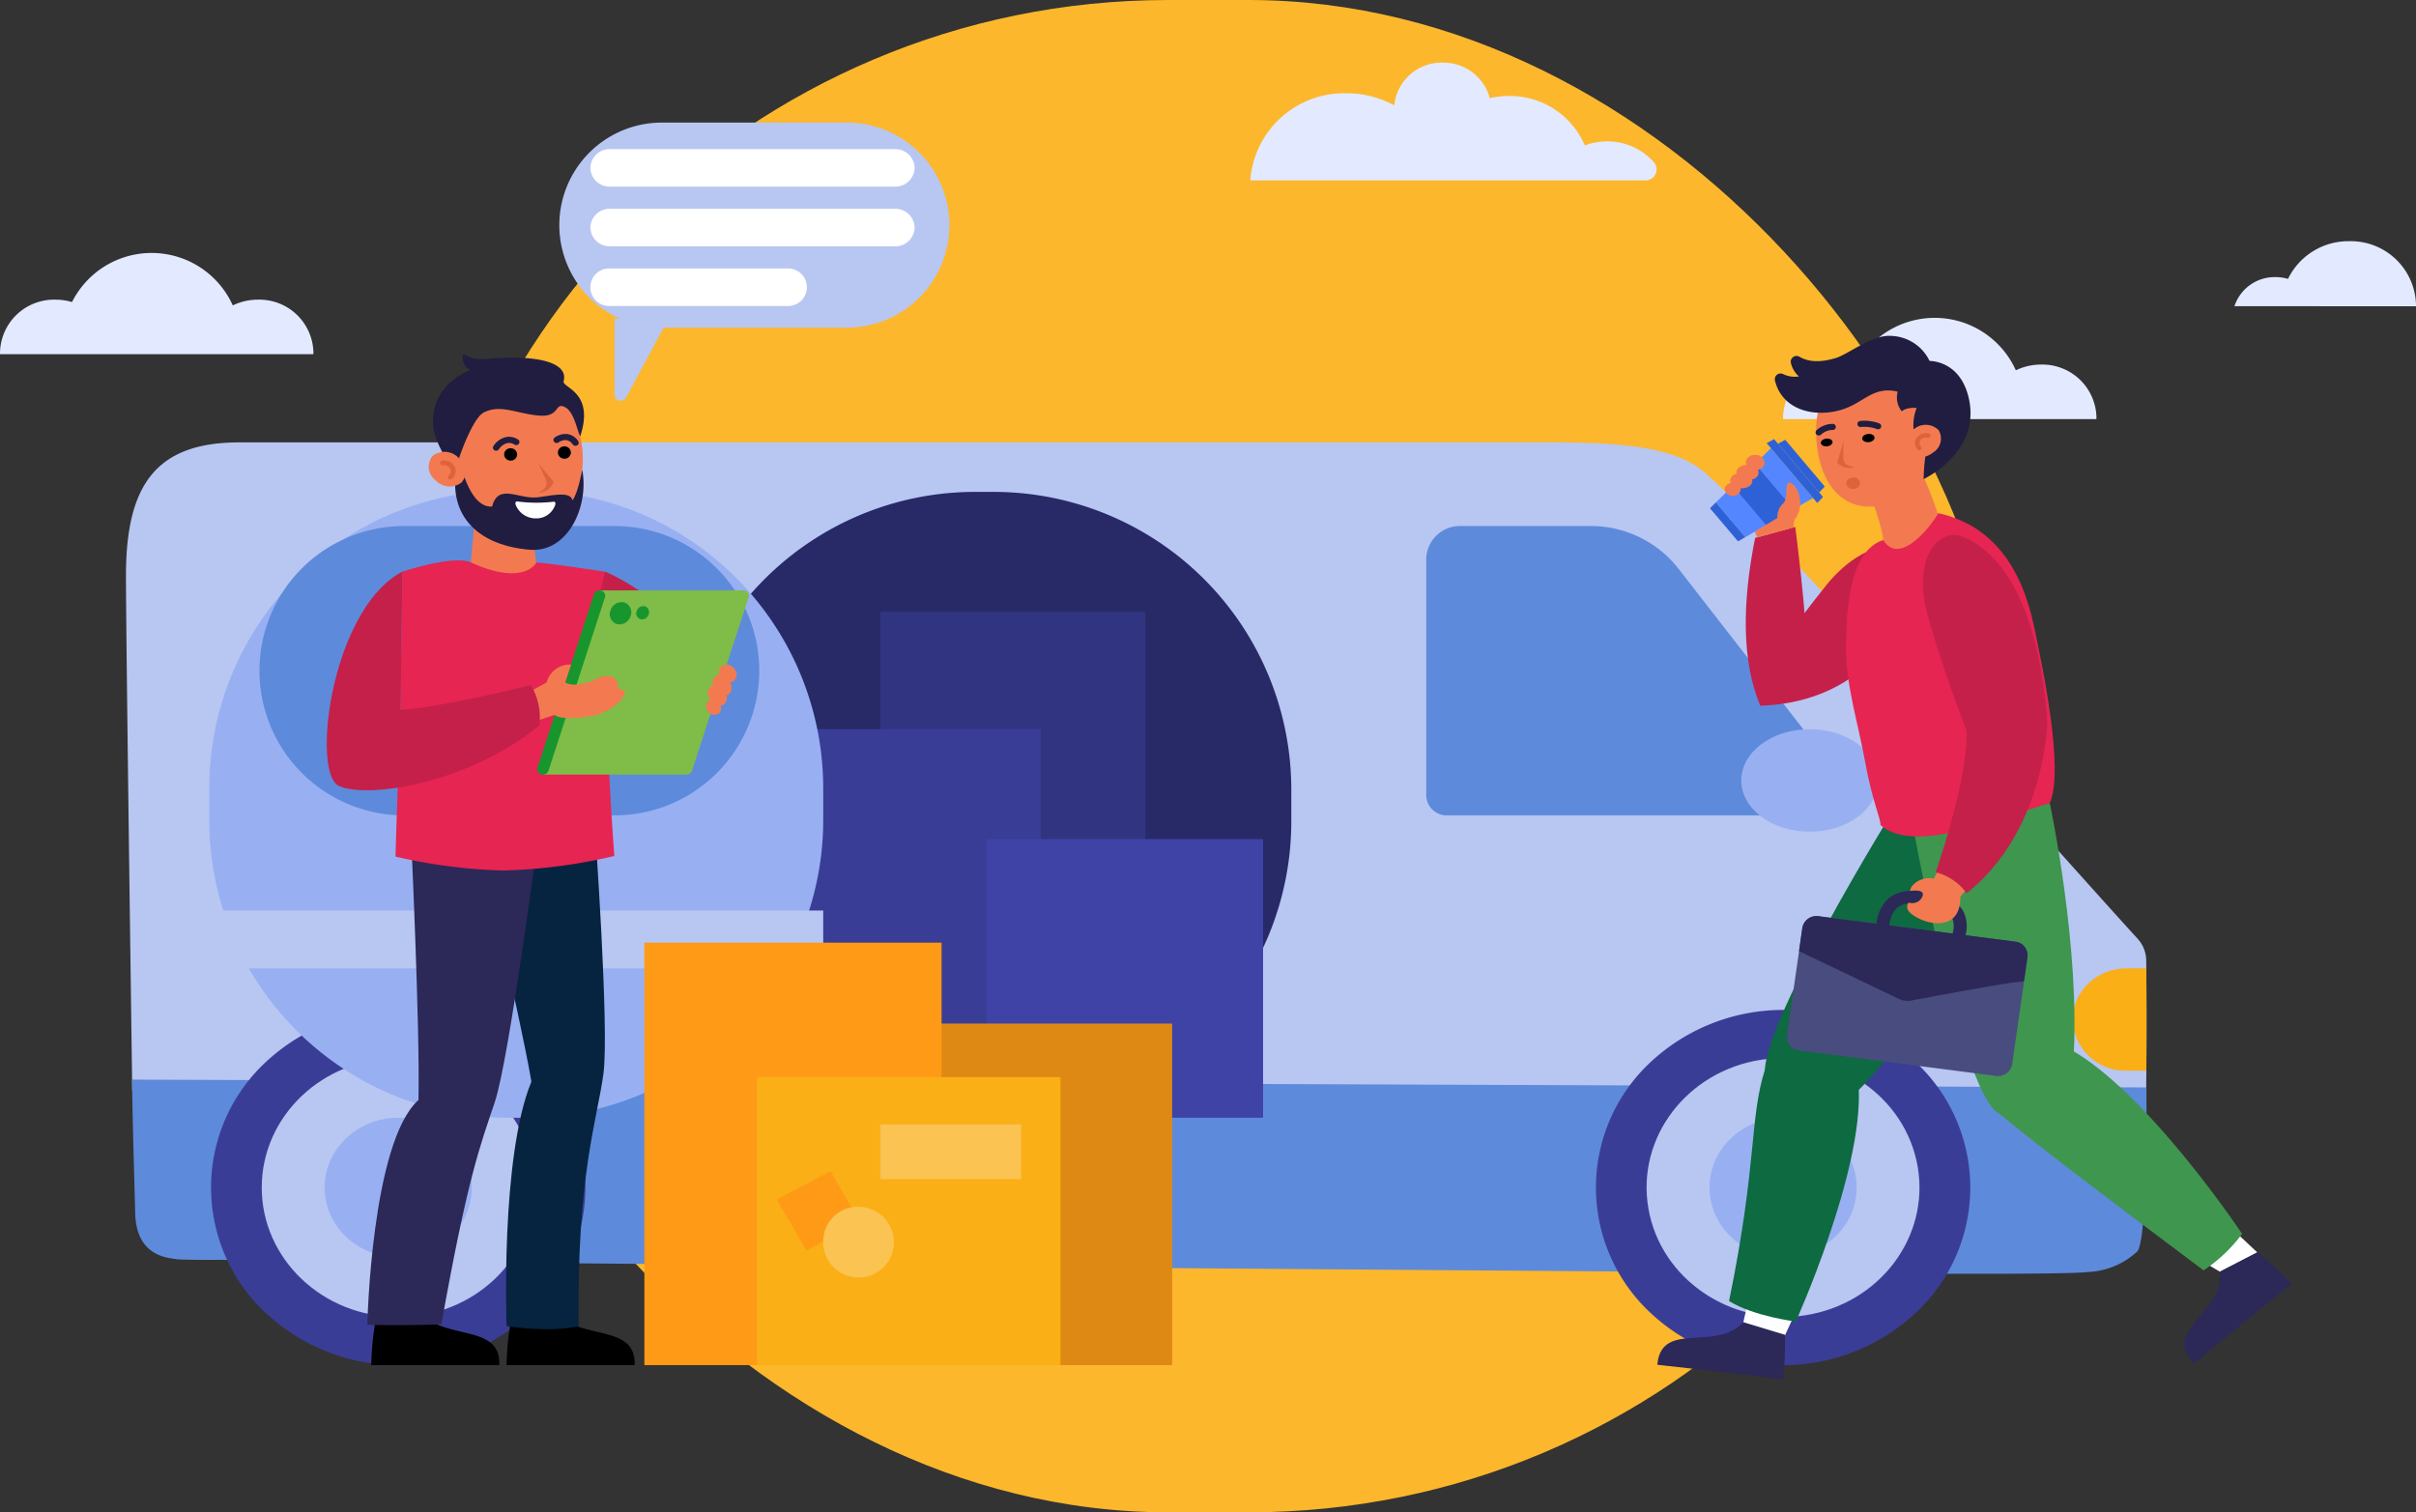
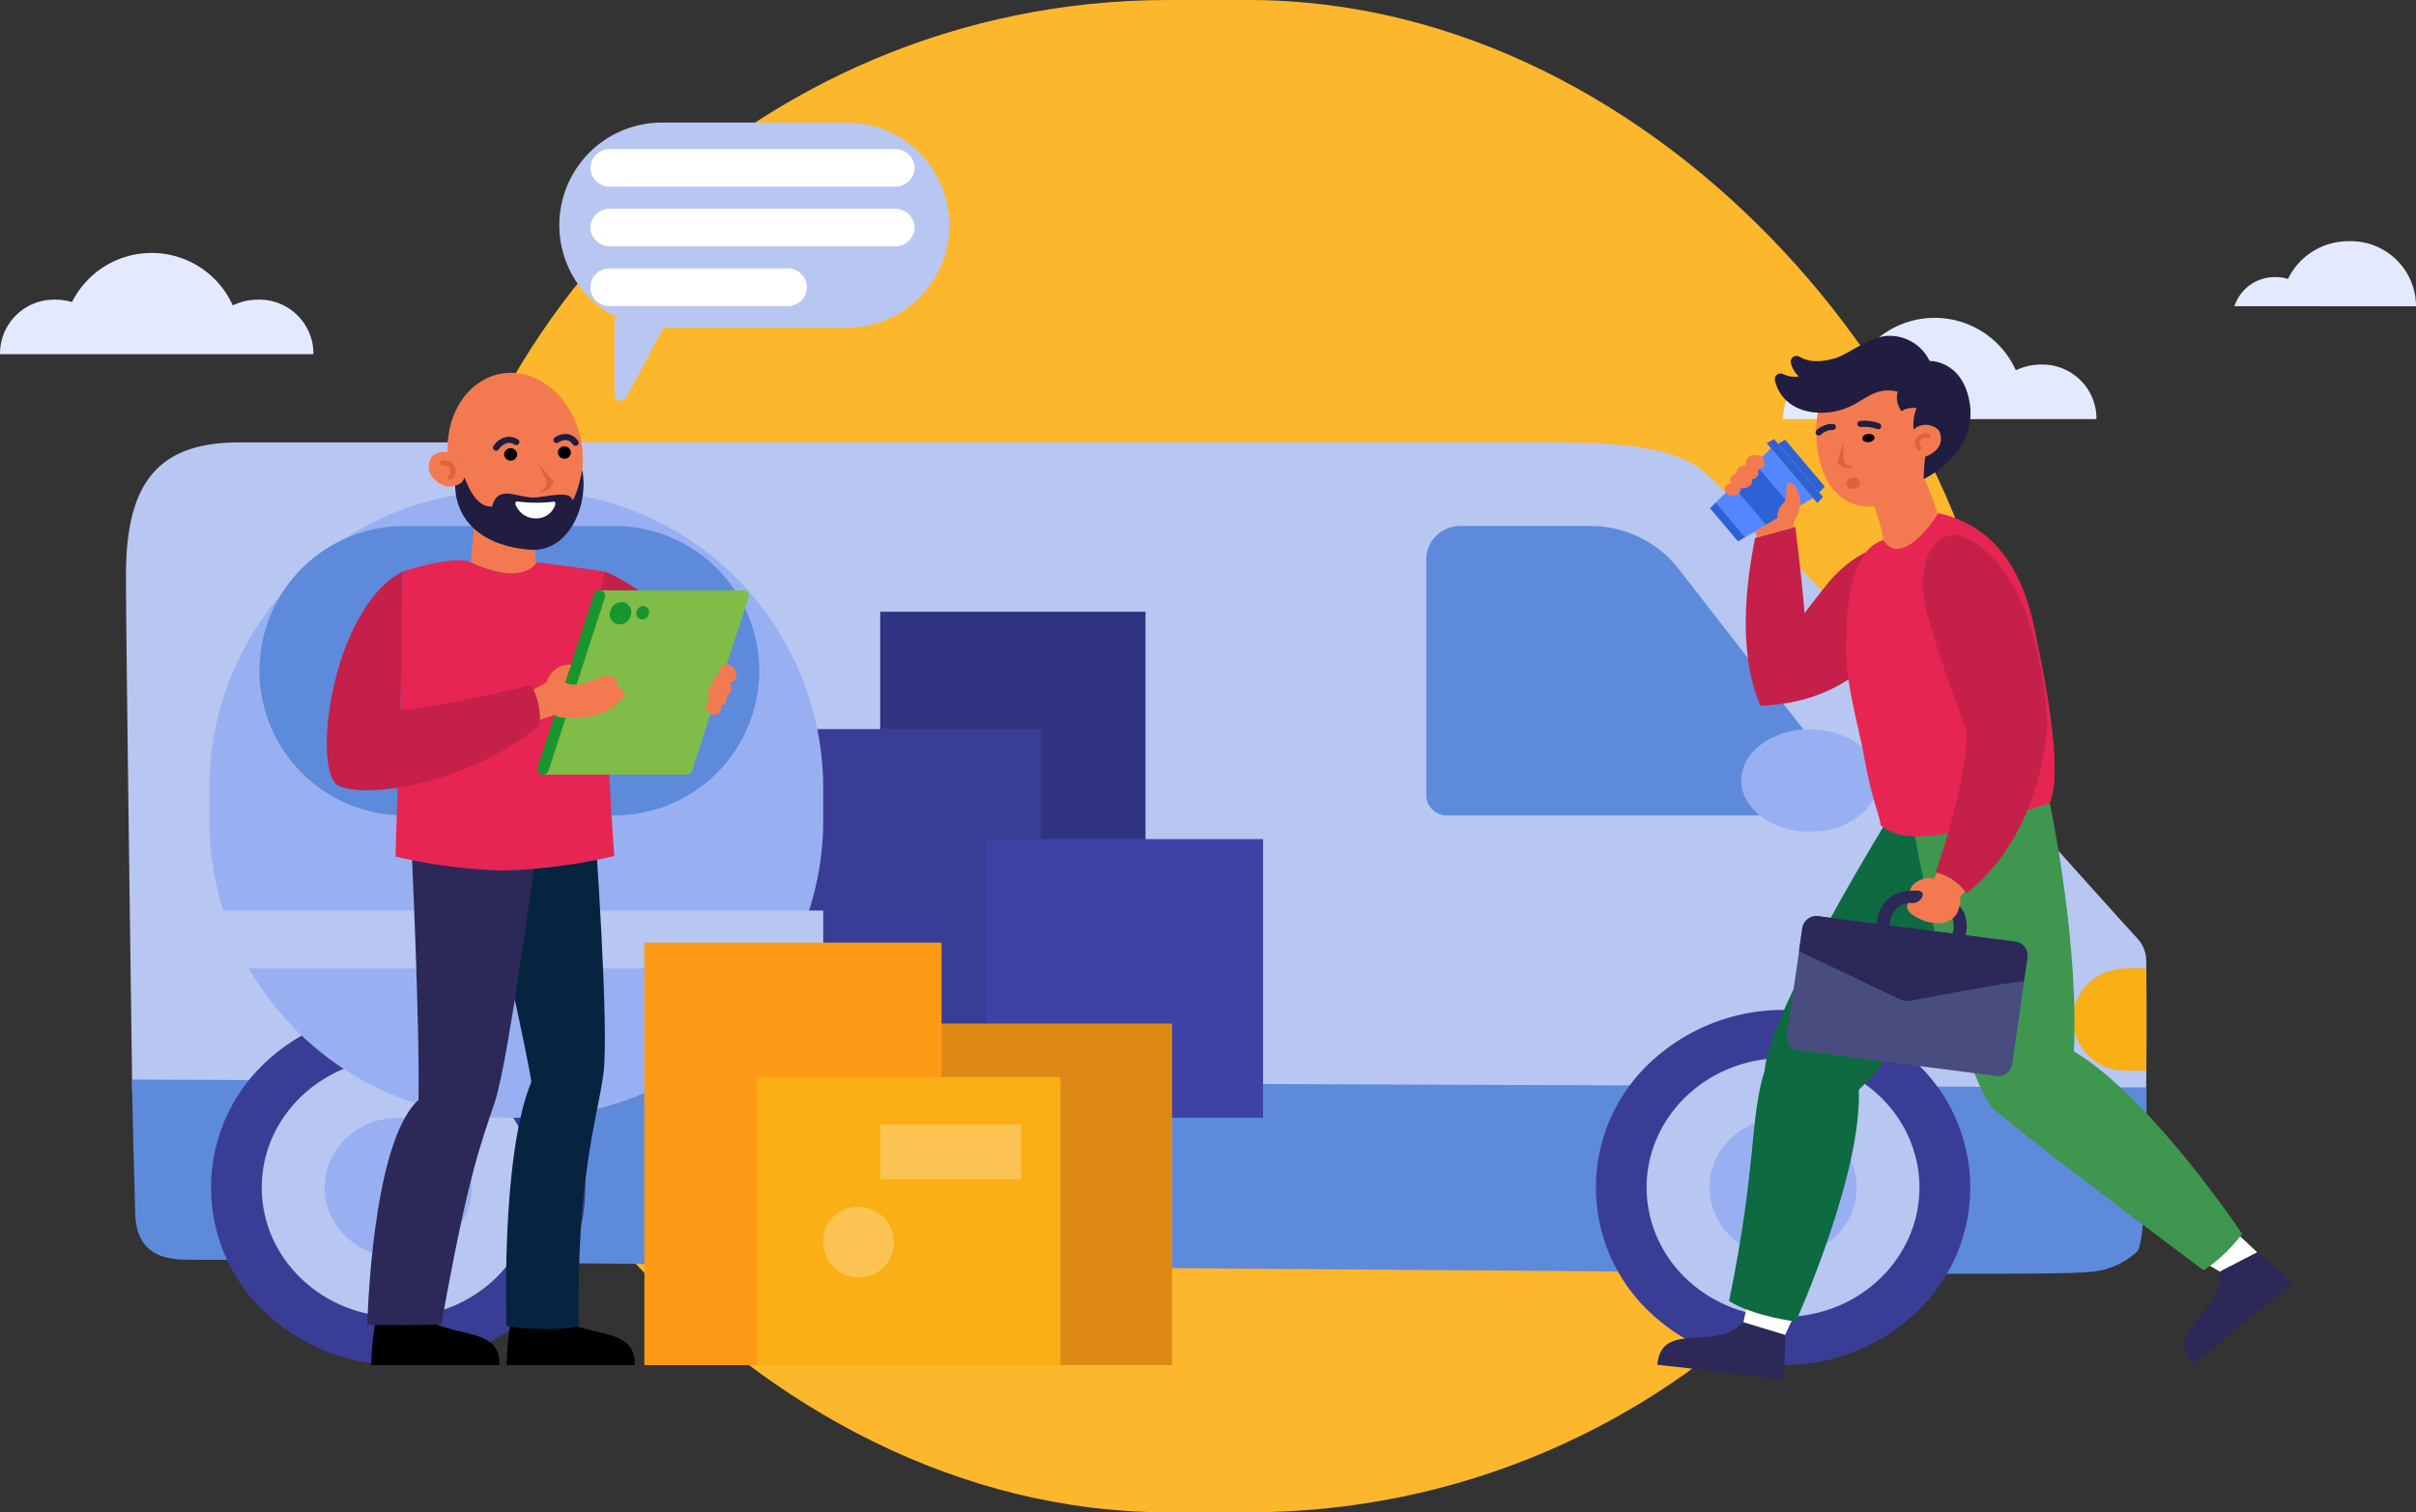
<svg xmlns="http://www.w3.org/2000/svg" width="269.91" height="169" viewBox="0 0 269.91 169">
  <rect x="0" y="0" width="269.91" height="169" fill="#333333" stroke="none" />
  <g id="Group_1072" data-name="Group 1072" transform="translate(291 -2158)">
    <rect id="Rectangle_36" data-name="Rectangle 36" width="178" height="169" rx="84.5" transform="translate(-245 2158)" fill="#fcb72c" />
    <g id="early-morning-delivery" transform="translate(-5500.587 -1154)">
      <g id="Group_1162" data-name="Group 1162" transform="translate(5272.073 3325.698)">
        <path id="Rectangle_208" data-name="Rectangle 208" d="M11.46,0H32.116A11.459,11.459,0,0,1,43.575,11.459h0a11.46,11.46,0,0,1-11.46,11.46H11.46A11.46,11.46,0,0,1,0,11.46H0A11.46,11.46,0,0,1,11.46,0Z" transform="translate(43.575 22.919) rotate(180)" fill="#b8c6f2" />
        <path id="Path_6657" data-name="Path 6657" d="M847.547,446.368V454.9a.692.692,0,0,0,1.3.295l4.724-8.823Z" transform="translate(-841.376 -424.476)" fill="#b8c6f2" />
        <path id="Path_6658" data-name="Path 6658" d="M818.471,219.7h31.8a2.16,2.16,0,0,0,2.214-2.1h0a2.16,2.16,0,0,0-2.214-2.1h-31.8a2.16,2.16,0,0,0-2.214,2.1h0A2.16,2.16,0,0,0,818.471,219.7Z" transform="translate(-812.789 -212.536)" fill="#fff" />
        <path id="Path_6659" data-name="Path 6659" d="M818.471,301.011h31.8a2.16,2.16,0,0,0,2.214-2.1h0a2.16,2.16,0,0,0-2.214-2.1h-31.8a2.16,2.16,0,0,0-2.214,2.1h0A2.16,2.16,0,0,0,818.471,301.011Z" transform="translate(-812.789 -287.18)" fill="#fff" />
        <path id="Rectangle_209" data-name="Rectangle 209" d="M2.1,0H22.087a2.1,2.1,0,0,1,2.1,2.1h0a2.1,2.1,0,0,1-2.1,2.1H2.1A2.1,2.1,0,0,1,0,2.1H0A2.1,2.1,0,0,1,2.1,0Z" transform="translate(27.655 20.499) rotate(180)" fill="#fff" />
      </g>
      <g id="Group_1175" data-name="Group 1175" transform="translate(5223.659 3351.583)">
        <g id="Group_1166" data-name="Group 1166" transform="translate(0 9.854)">
          <path id="Path_6660" data-name="Path 6660" d="M441.459,673.973c0-.329-.006-.627-.009-.892a3.66,3.66,0,0,0-.975-2.439c-7.367-8.032-38.29-43.1-48.178-51.934-3.065-2.766-8.376-3.512-17.145-3.512H228.406c-9.316,0-12.654,4.781-12.654,14.891,0,7.23.7,57.457.7,57.457s1.575,17.743,4.845,18.9c.667.236,216.828,1.51,218.254-.736s1.876-16.689,1.876-16.689c.016-1.221.029-2.43.038-3.61C441.5,680.686,441.479,676.452,441.459,673.973Z" transform="translate(-215.752 -615.197)" fill="#b8c6f2" />
          <path id="Path_6661" data-name="Path 6661" d="M448.854,1484.364s.188,16.724-1,18.311a8.621,8.621,0,0,1-5.626,2.32c-2.342.3-20.73.163-20.73.163s-189.68-1.343-192.829-1.628-4.387-2.218-4.5-4.984c0-.59-.3-9.806-.35-15.056Z" transform="translate(-223.135 -1412.283)" fill="#5e8adb" />
          <g id="Group_1163" data-name="Group 1163" transform="translate(156.294 54.43)">
            <path id="Path_6722" data-name="Path 6722" d="M19.859.014A21.706,21.706,0,0,1,40.77,20.92,19.141,19.141,0,0,1,20.92,40.77,21.706,21.706,0,0,1,.014,19.859,19.141,19.141,0,0,1,19.859.014Z" transform="translate(0 28.839) rotate(-45)" fill="#3a3d96" />
            <path id="Path_6723" data-name="Path 6723" d="M15.1,0c8.408.068,15.28,6.61,15.348,14.611s-6.694,14.437-15.1,14.369S.068,22.371,0,14.368,6.694-.067,15.1,0Z" transform="matrix(0.987, -0.16, 0.16, 0.987, 11.486, 16.974)" fill="#b8c6f2" />
            <ellipse id="Ellipse_430" data-name="Ellipse 430" cx="8.219" cy="7.801" rx="8.219" ry="7.801" transform="translate(20.617 21.037)" fill="#98b0f2" />
          </g>
          <g id="Group_1164" data-name="Group 1164" transform="translate(1.578 54.43)">
            <path id="Path_6724" data-name="Path 6724" d="M19.859.014A21.706,21.706,0,0,1,40.77,20.92,19.141,19.141,0,0,1,20.92,40.77,21.706,21.706,0,0,1,.014,19.859,19.141,19.141,0,0,1,19.859.014Z" transform="translate(0 28.839) rotate(-45)" fill="#3a3d96" />
            <ellipse id="Ellipse_432" data-name="Ellipse 432" cx="15.245" cy="14.47" rx="15.245" ry="14.47" transform="translate(13.591 14.368)" fill="#b8c6f2" />
            <ellipse id="Ellipse_433" data-name="Ellipse 433" cx="8.219" cy="7.801" rx="8.219" ry="7.801" transform="translate(20.617 21.037)" fill="#98b0f2" />
          </g>
          <path id="Path_6662" data-name="Path 6662" d="M1941.389,761.517h-41.925a2.288,2.288,0,0,1-2.345-2.227V732.845a3.762,3.762,0,0,1,3.855-3.661h14.459a12.429,12.429,0,0,1,9.823,4.711l18.3,23.551a2.55,2.55,0,0,1-2.167,4.071Z" transform="translate(-1751.856 -719.837)" fill="#5e8adb" />
          <path id="Path_6663" data-name="Path 6663" d="M2319.791,1011.691c0,3.163-3.427,5.727-7.643,5.727s-7.643-2.564-7.643-5.727,3.422-5.727,7.643-5.727S2319.791,1008.522,2319.791,1011.691Z" transform="translate(-2124.045 -973.915)" fill="#98b0f2" />
          <path id="Path_6664" data-name="Path 6664" d="M2741.364,1343.356h-2.194a5.877,5.877,0,0,1-6.024-5.718,5.557,5.557,0,0,1,1.764-4.043,6.166,6.166,0,0,1,4.26-1.675h2.191C2741.381,1334.4,2741.4,1338.636,2741.364,1343.356Z" transform="translate(-2515.655 -1273.145)" fill="#faaf16" />
-           <path id="Rectangle_210" data-name="Rectangle 210" d="M33.275,0h2.039A33.275,33.275,0,0,1,68.589,33.275v3.543A33.275,33.275,0,0,1,35.315,70.093h-2.04A33.275,33.275,0,0,1,0,36.819V33.275A33.275,33.275,0,0,1,33.275,0Z" transform="translate(130.189 75.623) rotate(180)" fill="#272a66" />
          <rect id="Rectangle_211" data-name="Rectangle 211" width="29.641" height="56.544" transform="translate(84.261 18.924)" fill="#313480" />
          <rect id="Rectangle_212" data-name="Rectangle 212" width="29.465" height="43.423" transform="translate(72.717 32.044)" fill="#3a3d96" />
          <rect id="Rectangle_213" data-name="Rectangle 213" width="30.904" height="31.135" transform="translate(96.132 44.333)" fill="#4043a6" />
          <g id="Group_1165" data-name="Group 1165" transform="translate(9.307 5.374)">
            <path id="Rectangle_214" data-name="Rectangle 214" d="M33.275,0h2.04A33.275,33.275,0,0,1,68.589,33.275v3.545A33.274,33.274,0,0,1,35.316,70.093h-2.04A33.275,33.275,0,0,1,0,36.818V33.275A33.275,33.275,0,0,1,33.275,0Z" transform="translate(68.589 70.093) rotate(180)" fill="#98b0f2" />
            <rect id="Rectangle_215" data-name="Rectangle 215" width="68.589" height="6.462" transform="translate(0 46.94)" fill="#b8c6f2" />
            <path id="Rectangle_216" data-name="Rectangle 216" d="M16.167,0H39.673A16.166,16.166,0,0,1,55.839,16.166h0A16.167,16.167,0,0,1,39.673,32.333H16.167A16.167,16.167,0,0,1,0,16.167H0A16.167,16.167,0,0,1,16.167,0Z" transform="translate(5.607 3.972)" fill="#5e8adb" />
          </g>
        </g>
        <g id="c" transform="translate(22.433)">
          <g id="Group_1173" data-name="Group 1173" transform="translate(11.393)">
            <path id="v-2" d="M664.824,701.924h0l3.06.01.693,6.86L665,710.585l-3.809-1.77.616-6.88Z" transform="translate(-656.539 -684.959)" fill="#f37a50" />
            <g id="Group_1172" data-name="Group 1172" transform="translate(0)">
              <g id="Group_1171" data-name="Group 1171">
                <path id="Path_6665" data-name="Path 6665" d="M631.635,530.36c.7,4.974,4.6,8.586,8.713,8.067s6.889-4.968,6.192-9.947-4.6-8.587-8.713-8.068S630.94,525.385,631.635,530.36Z" transform="translate(-629.432 -518.288)" fill="#f37a50" />
                <path id="Path_6666" data-name="Path 6666" d="M748.771,643.582c.757.936,1.713,2.076,1.713,2.076a1.866,1.866,0,0,1-1.736,1.234c.594-.3,1.164-.75.833-1.508S748.771,643.582,748.771,643.582Z" transform="translate(-736.524 -631.402)" fill="#de623c" />
-                 <path id="Path_6667" data-name="Path 6667" d="M612.795,503.132c-.446-4.74,4.145-6.3,4.145-6.3a1.442,1.442,0,0,1-.779-1.777,4.185,4.185,0,0,0,2.46.54c5.709-.537,9.3.355,8.737,2.478-.2.756,3.5,1.144,1.852,6.158-.353-.592-.67-2.815-1.78-3.3s-.453,1.243-2.974.974c-2.544-.272-4.2-1.274-6.055-.32-1.482.864-3.336,6.635-3.255,7.03C614.95,507.709,612.988,505.215,612.795,503.132Z" transform="translate(-612.286 -495.059)" fill="#201d40" />
                <path id="Path_6668" data-name="Path 6668" d="M655.534,637.238s-.487,2.7-1.108,3.426c-.134-1.164-2.827-.428-3.993-.334-2.117.176-4.265-1.606-4.978,1.028-2.695.148-3.676-5.482-3.676-5.482-1.658,5.628,1.31,9.733,7.845,10.3C653.928,646.559,656.312,641.344,655.534,637.238Z" transform="translate(-638.384 -624.329)" fill="#201d40" />
                <path id="Path_6669" data-name="Path 6669" d="M705.486,624.545a.716.716,0,0,1-.771-.642.7.7,0,0,1,.678-.736.716.716,0,0,1,.771.643.7.7,0,0,1-.678.736Z" transform="translate(-696.291 -612.659)" />
                <path id="Path_6670" data-name="Path 6670" d="M775.026,621.98a.716.716,0,0,1-.771-.642.7.7,0,0,1,.678-.736.716.716,0,0,1,.771.642.7.7,0,0,1-.678.736Z" transform="translate(-759.823 -610.304)" />
                <g id="Group_1167" data-name="Group 1167" transform="translate(13.925 8.913)">
                  <path id="Path_6671" data-name="Path 6671" d="M770.924,604.987a.369.369,0,0,1-.322-.147,1.077,1.077,0,0,0-.7-.486,1.35,1.35,0,0,0-.875.248.375.375,0,0,1-.506-.055.33.33,0,0,1,.055-.48,2.1,2.1,0,0,1,1.427-.391,1.767,1.767,0,0,1,1.2.776.332.332,0,0,1-.092.476.372.372,0,0,1-.181.059Z" transform="translate(-768.437 -603.667)" fill="#201d40" />
                </g>
                <g id="Group_1168" data-name="Group 1168" transform="translate(7.172 9.226)">
                  <path id="Path_6672" data-name="Path 6672" d="M690.636,609.089a.372.372,0,0,1-.23-.061.333.333,0,0,1-.09-.477,2.264,2.264,0,0,1,1.493-1.006,1.826,1.826,0,0,1,1.267.308.331.331,0,0,1,.056.481.374.374,0,0,1-.5.056,1.079,1.079,0,0,0-.725-.166,1.59,1.59,0,0,0-1,.719.365.365,0,0,1-.271.146Z" transform="translate(-690.251 -607.53)" fill="#201d40" />
                </g>
                <g id="Group_1170" data-name="Group 1170" transform="translate(0 10.901)">
                  <path id="Path_6673" data-name="Path 6673" d="M610.477,628.6a1.9,1.9,0,0,1,.361,2.741,2.157,2.157,0,0,1-2.9-.206,1.9,1.9,0,0,1-.361-2.741,2.157,2.157,0,0,1,2.9.206Z" transform="translate(-607.152 -627.926)" fill="#f37a50" />
                  <g id="Group_1169" data-name="Group 1169" transform="translate(1.268 0.972)">
                    <path id="Path_6674" data-name="Path 6674" d="M623.177,641.92a.276.276,0,0,0,.1-.067,1.124,1.124,0,0,0,.243-1.414,1.336,1.336,0,0,0-1.379-.6.257.257,0,0,0-.206.308.272.272,0,0,0,.325.2.79.79,0,0,1,.79.355.637.637,0,0,1-.171.807.249.249,0,0,0,.016.365.283.283,0,0,0,.278.051Z" transform="translate(-621.933 -639.816)" fill="#de623c" />
                  </g>
                </g>
                <path id="Path_6675" data-name="Path 6675" d="M719.366,695.961c-.03-.178.012-.343.2-.324a16.083,16.083,0,0,0,4.053.031c.188-.02.233.151.194.327a2.227,2.227,0,0,1-2.193,1.537,2.4,2.4,0,0,1-2.255-1.571Z" transform="translate(-709.673 -679.186)" fill="#fff" />
              </g>
            </g>
          </g>
          <path id="Path_6676" data-name="Path 6676" d="M713.076,1797.44c2.706,3.543,9.35,1.371,9.13,6.161H707.9a33.437,33.437,0,0,1,.446-4.736Z" transform="translate(-687.815 -1690.633)" />
          <path id="Path_6677" data-name="Path 6677" d="M538.1,1797.44c2.705,3.543,9.35,1.371,9.13,6.161H532.928a33.391,33.391,0,0,1,.446-4.736Z" transform="translate(-527.96 -1690.633)" />
          <path id="Path_6678" data-name="Path 6678" d="M684.077,1136.68s1.64,22.711.974,27.76-3.026,11.522-2.759,28.222c-3.294.783-8.066,0-8.066,0s-.708-18.884,2.775-27.318c-1.416-8.193-5.959-26.958-5.959-26.958Z" transform="translate(-654.139 -1084.058)" fill="#062440" />
          <path id="Path_6679" data-name="Path 6679" d="M546.99,1144.25s-3.312,25.5-4.934,30.332-3.032,8.378-5.968,24.831c-3.384.161-8.273.061-8.273.061s.443-20.387,5.714-25.129c.178-8.309-.852-29.931-.852-29.931Z" transform="translate(-523.283 -1091.007)" fill="#2c2858" />
          <g id="v" transform="translate(7.675 23.037)">
            <path id="h-5" d="M564.985,777.239s5.753-1.912,7.672-1.035c5.961,2.725,7.328,0,7.328,0,1.905.156,7.655,1.035,7.655,1.035,0,6.1.428,12.212.312,16.824-.086,4.017.725,14.948.725,14.948a61.028,61.028,0,0,1-12.343,1.62,59.278,59.278,0,0,1-12.107-1.556s.32-11.072.587-15.187C564.725,789.274,564.985,783.318,564.985,777.239Z" transform="translate(-564.226 -775.974)" fill="#e62552" />
          </g>
          <g id="c-2" data-name="c" transform="translate(29.454 24.303)">
            <path id="c-3" data-name="c" d="M828.177,800.461c-2.375-5.378-9.423-8.8-10.227-9.059l-1.634,6.9a42.549,42.549,0,0,1,5.842,3.956c-.416,1.922-.343,3.808-1.52,6.239a1.771,1.771,0,0,1,2.274-.544c1.221.771,3.467-.8,3.467-.8A5.561,5.561,0,0,0,828.177,800.461Z" transform="translate(-816.316 -791.402)" fill="#c4204a" />
          </g>
          <g id="c-4" data-name="c" transform="translate(0 24.298)">
            <g id="c-5" data-name="c" transform="translate(23.519 2.085)">
              <g id="c-6" data-name="c" transform="translate(0 0)">
                <path id="c-7" data-name="c" d="M770.5,837.372a.673.673,0,0,0,.123.024h.135a.636.636,0,0,0,.547-.428l6.33-19.374a.594.594,0,0,0,.025-.117.567.567,0,0,0,0-.076c0-.016,0-.031,0-.046a.25.25,0,0,0-.008-.039.619.619,0,0,0-.44-.484.652.652,0,0,0-.257-.025H761.02l-6.386,20.587h15.878Z" transform="translate(-754.025 -816.803)" fill="#80bc48" />
                <path id="c-8" data-name="c" d="M754.736,816.833a.65.65,0,0,0-.805.4l-6.291,19.326-.015.045a.6.6,0,0,0,.421.761h0a.65.65,0,0,0,.805-.4l6.307-19.369a.6.6,0,0,0-.422-.763Z" transform="translate(-747.599 -816.803)" fill="#17962e" />
              </g>
            </g>
-             <path id="c-9" data-name="c" d="M966.216,921.949a.688.688,0,0,1,.191-.079l-.022-.028a1.063,1.063,0,0,1,.059-1.516.7.7,0,0,1,.229-.091.884.884,0,0,1,.295-1.014.751.751,0,0,1,.411-.109.884.884,0,0,1,.314-1.062,1.063,1.063,0,0,1,1.389.389.942.942,0,0,1-.164,1.366.83.83,0,0,1-.355.122,1,1,0,0,1-.16,1.351.714.714,0,0,1-.229.091.884.884,0,0,1-.295,1.014.743.743,0,0,1-.38.11.754.754,0,0,1-.25.942.9.9,0,0,1-1.173-.329.8.8,0,0,1,.14-1.156Z" transform="translate(-923.52 -907.542)" fill="#f37a50" />
+             <path id="c-9" data-name="c" d="M966.216,921.949a.688.688,0,0,1,.191-.079l-.022-.028a1.063,1.063,0,0,1,.059-1.516.7.7,0,0,1,.229-.091.884.884,0,0,1,.295-1.014.751.751,0,0,1,.411-.109.884.884,0,0,1,.314-1.062,1.063,1.063,0,0,1,1.389.389.942.942,0,0,1-.164,1.366.83.83,0,0,1-.355.122,1,1,0,0,1-.16,1.351.714.714,0,0,1-.229.091.884.884,0,0,1-.295,1.014.743.743,0,0,1-.38.11.754.754,0,0,1-.25.942.9.9,0,0,1-1.173-.329.8.8,0,0,1,.14-1.156" transform="translate(-923.52 -907.542)" fill="#f37a50" />
            <path id="Path_6680" data-name="Path 6680" d="M742.81,920.721l1.456-.8a2.7,2.7,0,0,1,2.735-2l-.652,2s1.148.846,3.872-.6c2.662-.568,1.525,1.275,2.407,1.407,1.3.2-.949,2.624-3.607,3-3.439.481-3.848-.187-3.848-.187l-1.946.646Z" transform="translate(-719.707 -907.539)" fill="#f37a50" />
            <path id="c-10" data-name="c" d="M483.645,806.8c4.855-.322,14.553-2.784,14.553-2.784a7.11,7.11,0,0,1,.959,4.493c-7.538,6.275-18.889,8.3-22.371,6.794-3.179-1.379-.921-19.752,7.061-23.96Z" transform="translate(-475.399 -791.346)" fill="#c4204a" />
          </g>
          <path id="Path_6681" data-name="Path 6681" d="M843.787,834.394a1.28,1.28,0,0,1-1.58.771,1.174,1.174,0,0,1-.583-1.594,1.28,1.28,0,0,1,1.58-.771,1.174,1.174,0,0,1,.583,1.594Z" transform="translate(-809.884 -805.039)" fill="#17962e" />
          <path id="Path_6682" data-name="Path 6682" d="M877.027,839.2a.763.763,0,0,1-.942.462.7.7,0,0,1-.348-.951.763.763,0,0,1,.942-.462.7.7,0,0,1,.348.951Z" transform="translate(-841.09 -810.063)" fill="#17962e" />
        </g>
        <rect id="Rectangle_217" data-name="Rectangle 217" width="32.44" height="38.17" transform="translate(84.436 74.799)" fill="#de8914" />
        <rect id="Rectangle_218" data-name="Rectangle 218" width="33.204" height="47.21" transform="translate(57.916 65.758)" fill="#ff9a16" />
        <g id="Group_1174" data-name="Group 1174" transform="translate(70.496 80.783)">
          <rect id="Rectangle_219" data-name="Rectangle 219" width="33.907" height="32.185" fill="#faaf16" />
          <rect id="Rectangle_220" data-name="Rectangle 220" width="15.738" height="6.118" transform="translate(13.766 5.277)" fill="#fac352" />
-           <path id="Path_6725" data-name="Path 6725" d="M0,0,6.788.148l.151,6.6L.148,6.6Z" transform="translate(2.2 13.673) rotate(-28.962)" fill="#ff9a16" />
          <path id="Path_6683" data-name="Path 6683" d="M1117.379,1660.533a3.951,3.951,0,1,0,3.945-3.745A3.849,3.849,0,0,0,1117.379,1660.533Z" transform="translate(-1109.975 -1642.295)" fill="#fac352" />
        </g>
      </g>
-       <path id="Path_6684" data-name="Path 6684" d="M1669.61,110.913a10.52,10.52,0,0,1,10.738-9.74,11.146,11.146,0,0,1,5.354,1.353h0a5.3,5.3,0,0,1,5.4-4.774,5.36,5.36,0,0,1,5.269,3.967h0a9.545,9.545,0,0,1,2.133-.239,9.093,9.093,0,0,1,8.48,5.521,7.083,7.083,0,0,1,2.494-.449,6.912,6.912,0,0,1,5.245,2.357,1.227,1.227,0,0,1-1.014,2Z" transform="translate(3679.655 3221.248)" fill="#e3eaff" />
      <path id="Path_6685" data-name="Path 6685" d="M2962.484,348.245v.167H2942.2a4.725,4.725,0,0,1,4.564-3.255,4.989,4.989,0,0,1,1.421.2,7.5,7.5,0,0,1,6.83-4.212,7.289,7.289,0,0,1,7.47,7.1Z" transform="translate(2517.013 2997.809)" fill="#e3eaff" />
      <path id="Path_6686" data-name="Path 6686" d="M2393.559,456.615c0,.074,0,.147-.005.22h-35c0-.073,0-.146,0-.22a6.04,6.04,0,0,1,6.191-5.877,6.49,6.49,0,0,1,1.853.268,9.947,9.947,0,0,1,17.961.373,6.436,6.436,0,0,1,2.814-.641,6.04,6.04,0,0,1,6.19,5.876Z" transform="translate(3050.235 2902.002)" fill="#e3eaff" />
      <path id="Path_6687" data-name="Path 6687" d="M87.906,368.156c0,.074,0,.147-.005.22h-35c0-.073-.005-.146-.005-.22a6.04,6.04,0,0,1,6.191-5.876,6.484,6.484,0,0,1,1.853.268,9.947,9.947,0,0,1,17.96.373,6.437,6.437,0,0,1,2.816-.641,6.04,6.04,0,0,1,6.192,5.875Z" transform="translate(5156.693 2983.207)" fill="#e3eaff" />
      <g id="Group_1188" data-name="Group 1188" transform="translate(5394.743 3349.529)">
        <g id="Group_1178" data-name="Group 1178" transform="translate(5.88 11.542)">
          <path id="Path_6688" data-name="Path 6688" d="M2346.453,757.056c.433,3.9-3.8,15.822-17.482,16.244a50.4,50.4,0,0,1,1.4-5.14s.725-1.713,5.887-8.208C2340.757,754.272,2346.18,754.593,2346.453,757.056Z" transform="translate(-2323.357 -743.512)" fill="#c4204a" />
          <path id="Path_6689" data-name="Path 6689" d="M2315.774,730.427s1.314,10.013,1.376,15.411c-1.811,1.975-2.656,4.014-5.289,4.562-2.092-5.018-2.013-11.525-.574-18.743Z" transform="translate(-2306.248 -720.613)" fill="#c4204a" />
          <g id="Group_1177" data-name="Group 1177">
            <g id="Group_1176" data-name="Group 1176" transform="translate(0.666 1.01)">
              <path id="Path_6690" data-name="Path 6690" d="M2277.833,623.064l-1.773,1.749-2.484,2.452-1.885,1.861,3.283,3.885,2.324-1.344,3.061-1.771,2.183-1.263Z" transform="translate(-2271.691 -623.064)" fill="#5487ff" />
            </g>
            <path id="Path_6691" data-name="Path 6691" d="M2342.974,617.89l-5.654-6.687.831-.451,5.464,6.466Z" transform="translate(-2330.988 -610.752)" fill="#2f61d6" />
            <path id="Path_6692" data-name="Path 6692" d="M2351.94,612.1l4.6,5.445.625-.657-4.415-5.225Z" transform="translate(-2344.342 -611.587)" fill="#2f61d6" />
            <path id="Path_6693" data-name="Path 6693" d="M2264.689,696.99l-.661.653,3.13,3.7.815-.471Z" transform="translate(-2264.028 -689.918)" fill="#2f61d6" />
            <path id="Path_6694" data-name="Path 6694" d="M2296,644.39l-2.484,2.452,3.721,4.4,3.061-1.771Z" transform="translate(-2290.967 -641.632)" fill="#2f61d6" />
          </g>
          <path id="c-11" data-name="c" d="M2284.882,636.262a.581.581,0,0,0-.021-.187h.034c.68.042,1.258-.3,1.285-.762a.6.6,0,0,0-.029-.222.887.887,0,0,0,.741-.71.627.627,0,0,0-.1-.374.888.888,0,0,0,.771-.748.957.957,0,0,0-.994-.9.972.972,0,0,0-1.108.771.691.691,0,0,0,.063.335c-.594.027-1.069.343-1.1.763a.59.59,0,0,0,.029.222.887.887,0,0,0-.741.71.613.613,0,0,0,.086.349.762.762,0,0,0-.7.64.808.808,0,0,0,.839.763.822.822,0,0,0,.941-.647Z" transform="translate(-2281.456 -630.585)" fill="#f37a50" />
          <path id="Path_6695" data-name="Path 6695" d="M2324.518,673.909a2.043,2.043,0,0,1,.685-1.671c.614-.65,0-2.6.8-2.244s1.671,2.393.45,4.09a3.3,3.3,0,0,0-.141.888l-4.064,1.108-.249-.648Z" transform="translate(-2316.985 -665.096)" fill="#f37a50" />
        </g>
        <path id="Path_6696" data-name="Path 6696" d="M2312.5,1789.485l-1.382,3-4.254-2.267.514-2.256Z" transform="translate(-2297.284 -1679.875)" fill="#fff" />
        <path id="Path_6697" data-name="Path 6697" d="M2902.118,1694.657l-2.312-2.17-4.269,2.895,2.4,1.431Z" transform="translate(-2835.095 -1592.231)" fill="#fff" />
        <path id="Path_6698" data-name="Path 6698" d="M2205.6,1814.03c-3.154,3.382-9.144-.257-9.605,4.76,9.918,1.09,14.028,1.634,14.028,1.634a37.1,37.1,0,0,0,.231-4.984Z" transform="translate(-2195.997 -1703.808)" fill="#2c2858" />
        <path id="Path_6699" data-name="Path 6699" d="M2881.447,1721.1c.563,4.51-6.605,6.578-2.883,10.259,7.667-6.35,10.918-8.92,10.918-8.92a40.74,40.74,0,0,0-3.854-3.5Z" transform="translate(-2818.604 -1616.517)" fill="#2c2858" />
        <path id="Path_6700" data-name="Path 6700" d="M2349.6,1109.42l12.531,8.067s-11,18.845-17.722,24.656c-1.171,1.012-9.134-.953-9.459-2.308C2333.758,1134.887,2349.6,1109.42,2349.6,1109.42Z" transform="translate(-2322.878 -1056.979)" fill="#0e6a41" />
        <path id="Path_6701" data-name="Path 6701" d="M2303.236,1446.177c.519,9.471-7.024,26.177-7.024,26.177s-4.616-.536-7.458-2.283c3.184-15.469,2.252-20.473,4.052-26C2295.338,1440.969,2302.482,1440.84,2303.236,1446.177Z" transform="translate(-2280.743 -1362.21)" fill="#0e6a41" />
        <path id="Path_6702" data-name="Path 6702" d="M2526,1109.1l15.325-2.39s3.512,16.409,2.619,29.019c-.109,1.542-7.423,6.328-8.547,5.5C2531.293,1138.207,2526,1109.1,2526,1109.1Z" transform="translate(-2497.485 -1054.496)" fill="#3f964f" />
        <path id="Path_6703" data-name="Path 6703" d="M2637.388,1433.331c8.794,4.562,19.648,20.859,19.648,20.859a17.079,17.079,0,0,1-4.3,4.079c-13.154-9.851-19.4-14.643-23.6-18.15C2630.125,1436.1,2632.188,1431.146,2637.388,1433.331Z" transform="translate(-2591.709 -1353.839)" fill="#3f964f" />
        <g id="Group_1187" data-name="Group 1187" transform="translate(13.122 0)">
          <path id="Path_6704" data-name="Path 6704" d="M2472.158,667.479c-.644,1.2,6.253,1.148,6.718-1.19s-2.261-8.052-2.261-8.052l-5.84,2.313S2473,665.915,2472.158,667.479Z" transform="translate(-2460.153 -642.799)" fill="#f37a50" />
          <g id="Group_1183" data-name="Group 1183" transform="translate(0)">
            <path id="Path_6705" data-name="Path 6705" d="M2415.492,501.346c-.142,4.739-4.479,8.566-8.4,8.461s-5.94-4.106-5.8-8.844,3.436-8.494,7.358-8.389S2415.638,496.607,2415.492,501.346Z" transform="translate(-2396.67 -490.722)" fill="#f37a50" />
            <path id="Path_6706" data-name="Path 6706" d="M2429.22,613.483c-.31,1.075-.715,2.4-.715,2.4a1.841,1.841,0,0,0,1.982.49c-.631-.06-1.3-.257-1.3-1.036S2429.22,613.483,2429.22,613.483Z" transform="translate(-2421.534 -601.717)" fill="#de623c" />
            <path id="Path_6707" data-name="Path 6707" d="M2364.584,483.435a5.181,5.181,0,0,1-.974-5.375c-1.247-.08-1.663.377-1.663.377a2.47,2.47,0,0,1-.455-2.2c-2.638-.617-3.676,1.081-5.869,1.885-3,1.1-6.995.4-7.849-3.15a.643.643,0,0,1,.929-.691,3.01,3.01,0,0,0,1.754.257,2.89,2.89,0,0,1-.911-1.574.648.648,0,0,1,1-.61c.714.428,1.977.762,4.057.118,1.384-.428,4.084-2.634,6.167-2.464a4.932,4.932,0,0,1,4.283,2.8s3.391-.093,4.369,4.112c1.425,6.095-5.033,9.089-5.033,9.089A22.728,22.728,0,0,1,2364.584,483.435Z" transform="translate(-2347.764 -470.001)" fill="#201d40" />
            <g id="Group_1180" data-name="Group 1180" transform="translate(14.617 9.945)">
              <path id="Path_6708" data-name="Path 6708" d="M2517.705,591.845a1.807,1.807,0,0,0-.651,2.534,2.038,2.038,0,0,0,2.746.1,1.807,1.807,0,0,0,.651-2.534A2.037,2.037,0,0,0,2517.705,591.845Z" transform="translate(-2516.781 -591.363)" fill="#f37a50" />
              <g id="Group_1179" data-name="Group 1179" transform="translate(1.045 0.922)">
                <path id="Path_6709" data-name="Path 6709" d="M2529.479,604.4a.258.258,0,0,1-.086-.073,1.057,1.057,0,0,1-.067-1.352,1.275,1.275,0,0,1,1.362-.422.241.241,0,0,1,.159.31.257.257,0,0,1-.328.15.755.755,0,0,0-.781.252.6.6,0,0,0,.07.771.236.236,0,0,1-.056.343A.268.268,0,0,1,2529.479,604.4Z" transform="translate(-2529.114 -602.495)" fill="#de623c" />
              </g>
            </g>
            <path id="Path_6710" data-name="Path 6710" d="M2460.84,604.182c.031.253.364.423.742.381s.661-.281.631-.534-.364-.424-.744-.381S2460.805,603.929,2460.84,604.182Z" transform="translate(-2451.072 -592.683)" />
-             <path id="Path_6711" data-name="Path 6711" d="M2407.39,610.466c.029.238.343.4.7.36s.625-.265.6-.5-.343-.4-.7-.36S2407.355,610.227,2407.39,610.466Z" transform="translate(-2402.242 -598.479)" />
            <g id="Group_1181" data-name="Group 1181" transform="translate(9.226 9.486)">
              <path id="Path_6712" data-name="Path 6712" d="M2456.947,586.57a.359.359,0,0,0,.291-.207.336.336,0,0,0-.191-.447,4.718,4.718,0,0,0-2.137-.274.342.342,0,0,0-.307.386.358.358,0,0,0,.408.29,4,4,0,0,1,1.756.227.378.378,0,0,0,.18.025Z" transform="translate(-2454.6 -585.617)" fill="#201d40" />
            </g>
            <g id="Group_1182" data-name="Group 1182" transform="translate(4.555 9.838)">
              <path id="Path_6713" data-name="Path 6713" d="M2401.022,591.237a.365.365,0,0,0,.207-.092,1.913,1.913,0,0,1,1.277-.519.356.356,0,0,0,.378-.322.348.348,0,0,0-.336-.36,2.658,2.658,0,0,0-1.817.708.329.329,0,0,0-.011.483.371.371,0,0,0,.3.1Z" transform="translate(-2400.619 -589.943)" fill="#201d40" />
            </g>
            <path id="Path_6714" data-name="Path 6714" d="M2440.3,663.81a.714.714,0,0,0,.812.576.7.7,0,0,0,.72-.678.715.715,0,0,0-.812-.576.7.7,0,0,0-.72.678Z" transform="translate(-2432.313 -647.292)" fill="#de623c" />
          </g>
          <path id="Path_6715" data-name="Path 6715" d="M2443.765,746.488c3.784,3.472,14.18-1.086,18.909-2.447,1.674-3.784-.913-15.688-1.719-19.581-1.4-6.787-4.705-11.495-10.741-12.818-.632,1.234-4.288,6.043-6.142,3-3.88,1.256-4.138,8.076-4.16,12.093-.021,4.073,1.376,8.5,2.1,12.517C2442.805,743.7,2443.765,745.672,2443.765,746.488Z" transform="translate(-2431.957 -691.826)" fill="#e62552" />
          <g id="Group_1186" data-name="Group 1186" transform="translate(1.348 22.259)">
            <g id="Group_1185" data-name="Group 1185" transform="translate(0 39.748)">
              <path id="Path_6716" data-name="Path 6716" d="M2364.8,1275.675l21.958,2.838a1.6,1.6,0,0,0,1.816-1.311l1.347-9.388.371-2.585a1.547,1.547,0,0,0-1.381-1.723l-21.957-2.837a1.6,1.6,0,0,0-1.814,1.31l-.372,2.587-1.346,9.386a1.543,1.543,0,0,0,1.38,1.723Z" transform="translate(-2363.406 -1257.818)" fill="#494c7f" />
              <path id="Path_6717" data-name="Path 6717" d="M2379.15,1264.565l11.15,5.339a2.3,2.3,0,0,0,1.418.183c2.755-.522,12.255-2.3,12.454-2.091l.131-.183.371-2.585a1.547,1.547,0,0,0-1.381-1.723l-21.957-2.837a1.6,1.6,0,0,0-1.815,1.31Z" transform="translate(-2377.797 -1257.818)" fill="#2c2858" />
              <g id="Group_1184" data-name="Group 1184" transform="translate(10.003 0)">
                <path id="Path_6718" data-name="Path 6718" d="M2488.979,1231.838c.024-.086.052-.171.08-.262a3.77,3.77,0,0,0-.1-3.265c-.617-.98-1.857-1.645-3.787-2.033-2.016-.405-3.563-.153-4.6.747a4.368,4.368,0,0,0-1.249,3.593l1.436-.163a3.063,3.063,0,0,1,.795-2.422c.673-.58,1.79-.719,3.318-.412a4.3,4.3,0,0,1,2.845,1.395,2.643,2.643,0,0,1-.046,2.176c-.031.1-.06.2-.086.285Z" transform="translate(-2479.293 -1226.09)" fill="#2c2858" />
              </g>
            </g>
            <path id="Path_6719" data-name="Path 6719" d="M2519.1,1190.931a1.234,1.234,0,0,0,1.561-.754c.257-.845-1.406-.543-1.406-.543.148-1.078,1.905-1.7,2.636-1.345l1.046-1.952,3.238,2.287-1.3,1.656c.036,3.593-3.046,3.155-4.442,2.517C2519.272,1192.276,2518.578,1191.608,2519.1,1190.931Z" transform="translate(-2505.493 -1149.854)" fill="#f37a50" />
            <path id="Path_6720" data-name="Path 6720" d="M2543.88,741.607c3.953,1.59,8.452,6.959,9.457,20.652-5.209,2.4-8.948,1.143-8.948,1.143s-2.193-5.385-4.277-12.506S2541.379,740.6,2543.88,741.607Z" transform="translate(-2524.251 -741.425)" fill="#c4204a" />
            <path id="Path_6721" data-name="Path 6721" d="M2555.82,1007.984s3.769-10.666,3.45-16.256a15.6,15.6,0,0,1,9.016-.6c-.278,5.923-2.606,14.112-9.005,19.207A6.171,6.171,0,0,0,2555.82,1007.984Z" transform="translate(-2539.197 -970.302)" fill="#c4204a" />
          </g>
        </g>
      </g>
    </g>
  </g>
</svg>